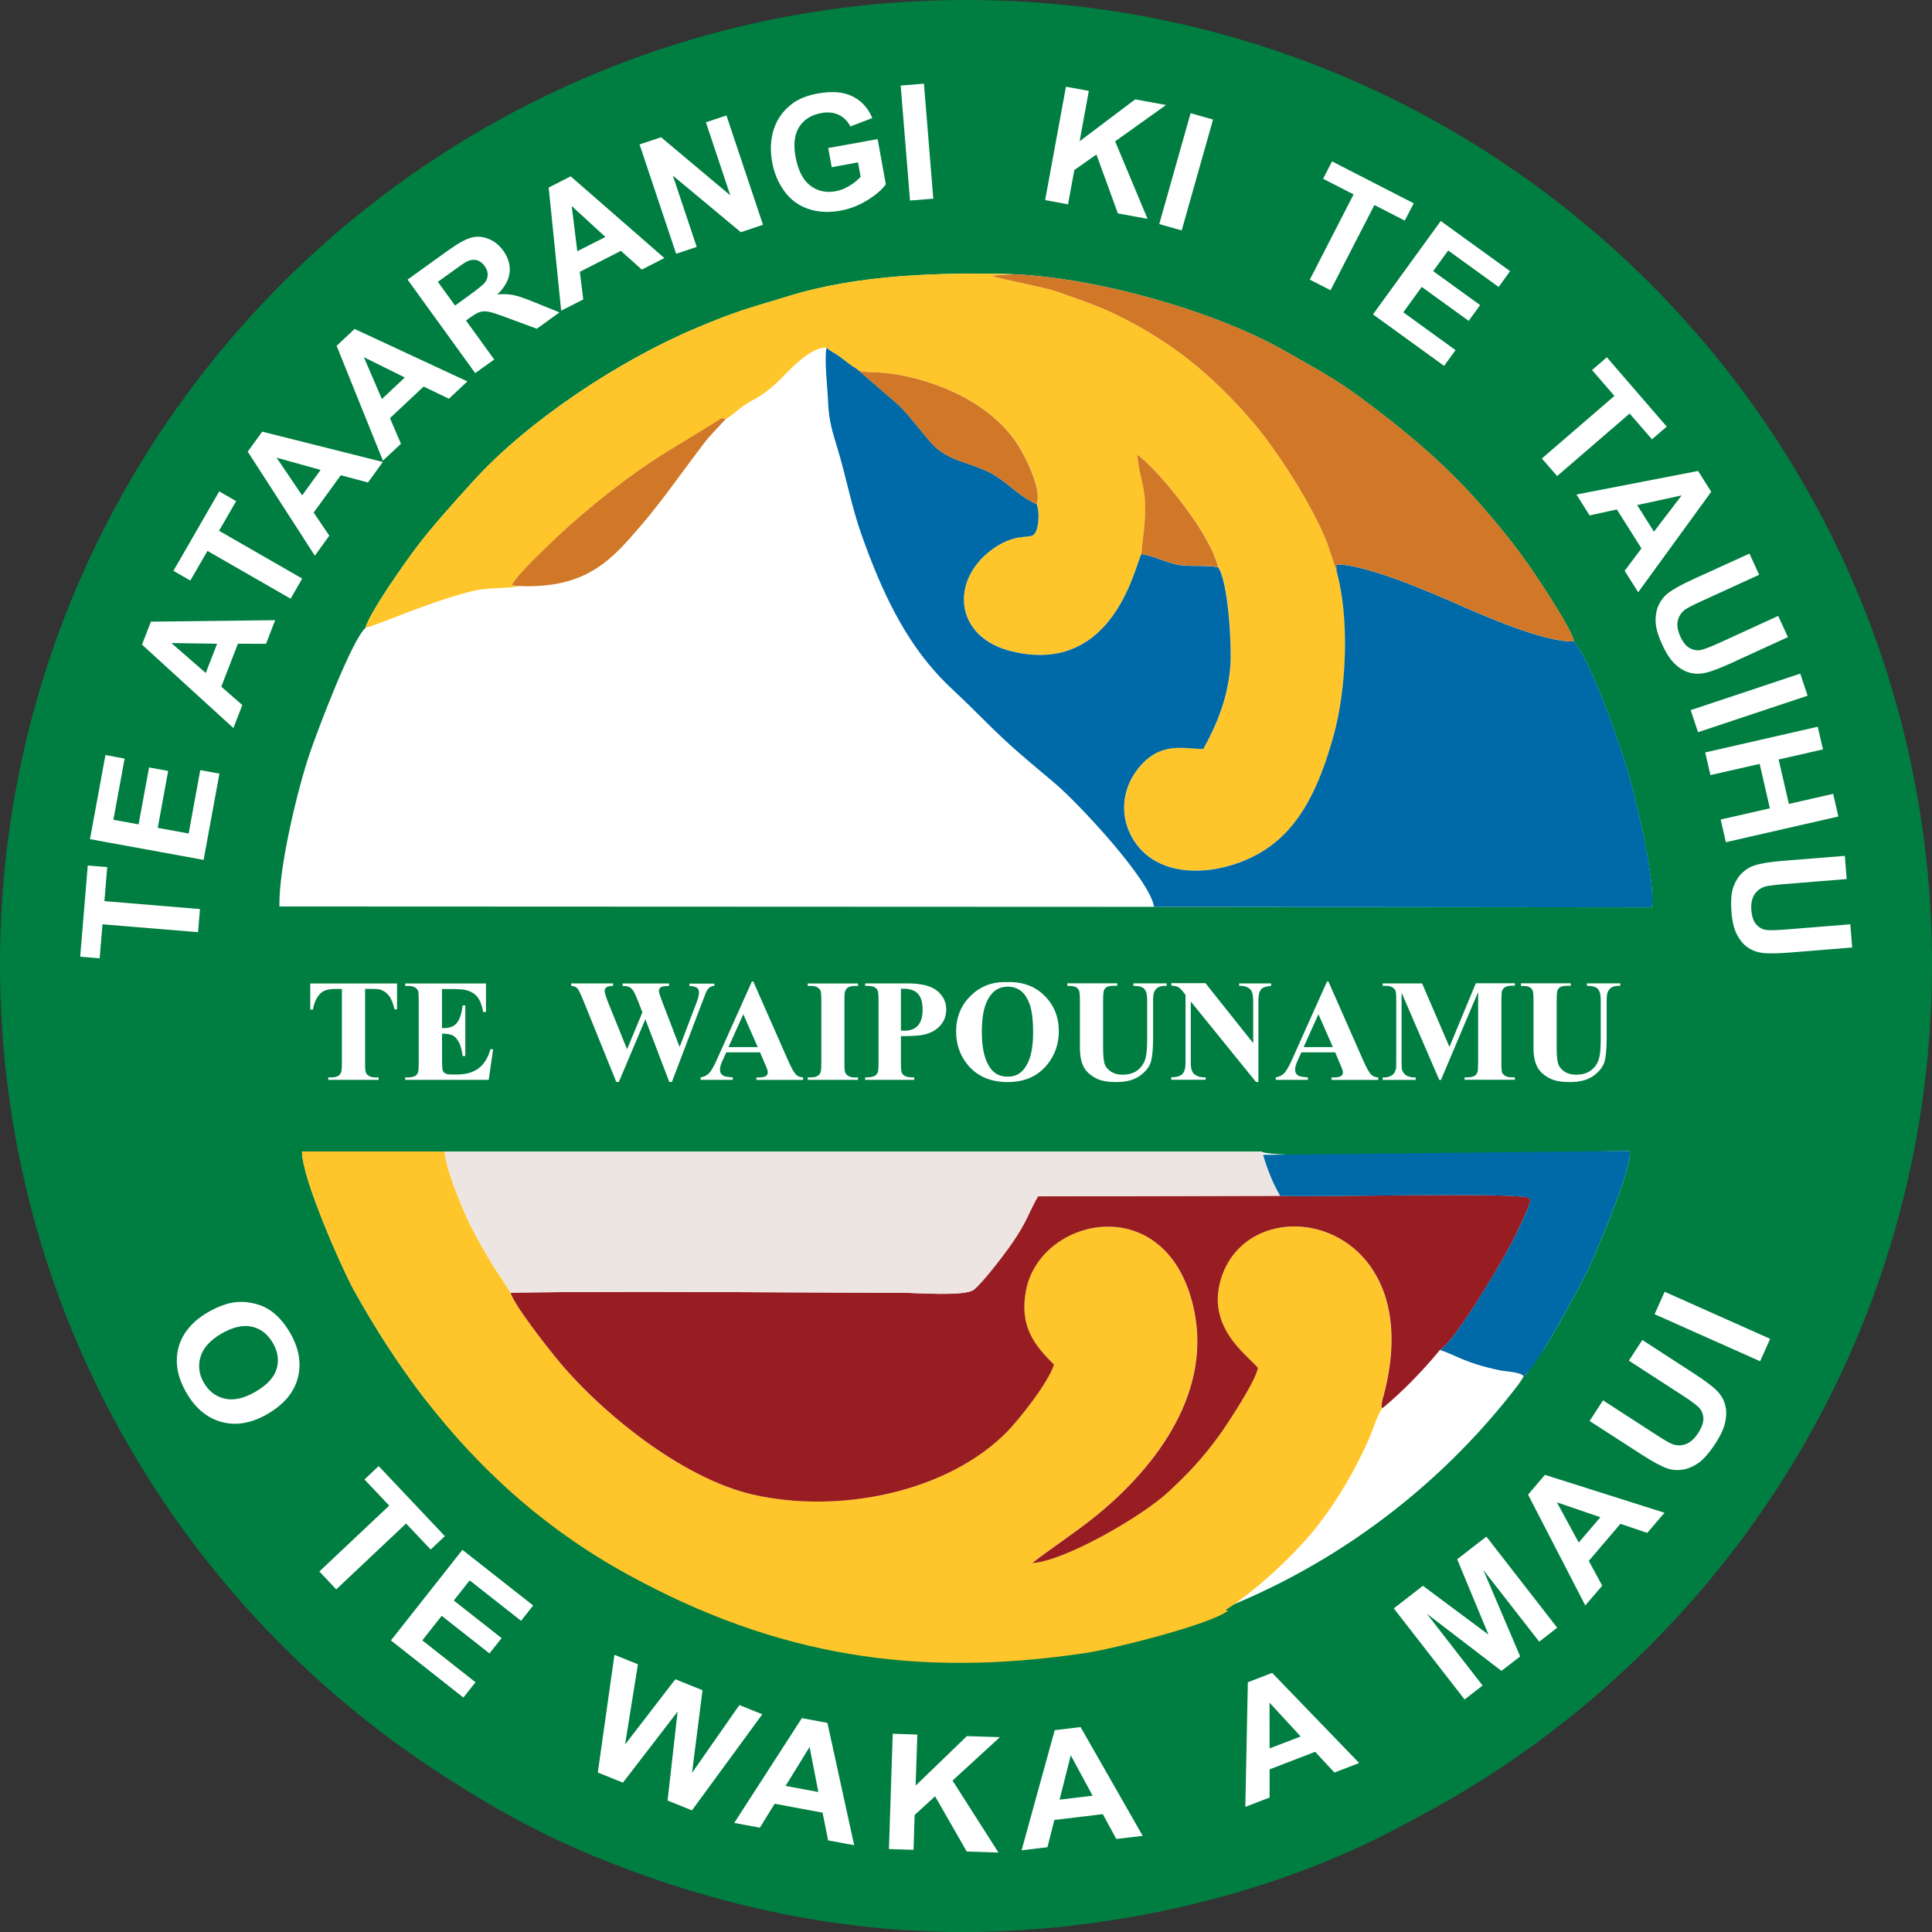
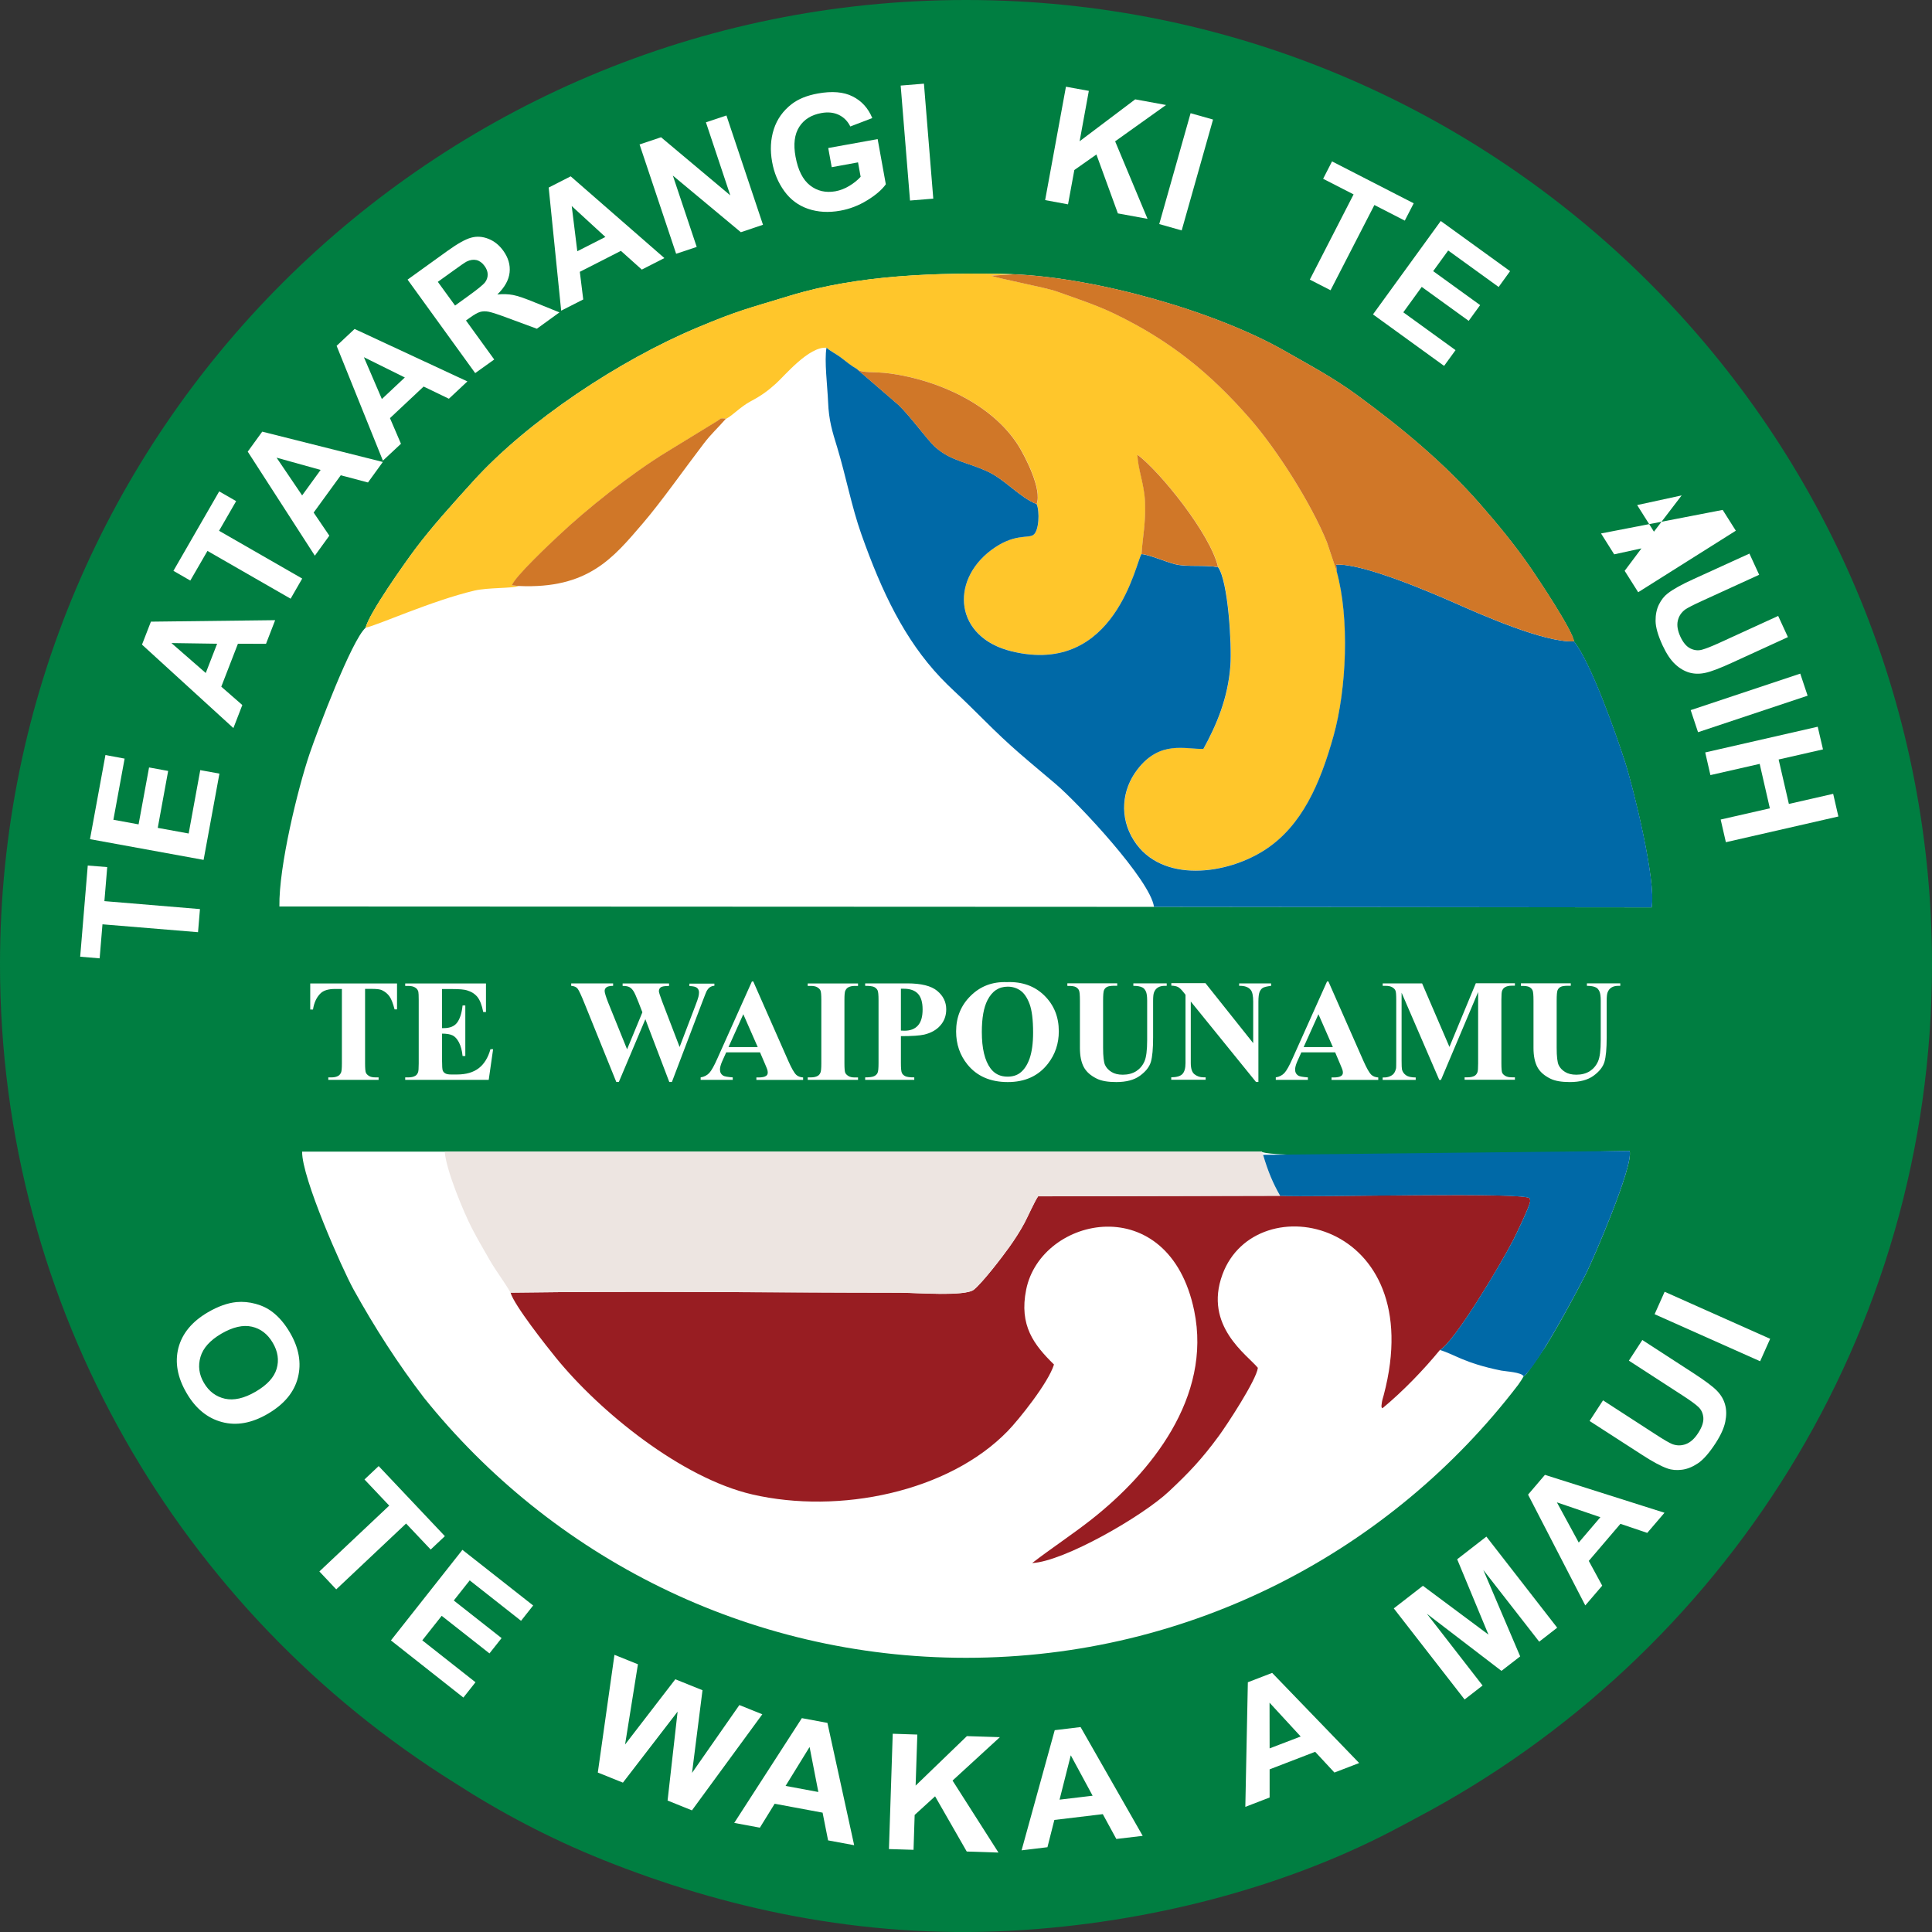
<svg xmlns="http://www.w3.org/2000/svg" xmlns:xlink="http://www.w3.org/1999/xlink" version="1.1" id="Layer_1" x="0px" y="0px" viewBox="0 0 260 260" style="enable-background:new 0 0 260 260;" xml:space="preserve">
  <rect x="0" y="0" width="260" height="260" fill="#333333" stroke="none" />
  <style type="text/css">
	
		.st0{clip-path:url(#SVGID_00000067193805579013103500000000648911983486106269_);fill-rule:evenodd;clip-rule:evenodd;fill:#FFFFFF;}
	
		.st1{clip-path:url(#SVGID_00000067193805579013103500000000648911983486106269_);fill-rule:evenodd;clip-rule:evenodd;fill:#007E41;}
	
		.st2{clip-path:url(#SVGID_00000067193805579013103500000000648911983486106269_);fill-rule:evenodd;clip-rule:evenodd;fill:#FFC62B;}
	
		.st3{clip-path:url(#SVGID_00000067193805579013103500000000648911983486106269_);fill-rule:evenodd;clip-rule:evenodd;fill:#0069A7;}
	
		.st4{clip-path:url(#SVGID_00000067193805579013103500000000648911983486106269_);fill-rule:evenodd;clip-rule:evenodd;fill:#981D22;}
	
		.st5{clip-path:url(#SVGID_00000067193805579013103500000000648911983486106269_);fill-rule:evenodd;clip-rule:evenodd;fill:#EDE5E1;}
	
		.st6{clip-path:url(#SVGID_00000067193805579013103500000000648911983486106269_);fill-rule:evenodd;clip-rule:evenodd;fill:#D07728;}
	.st7{clip-path:url(#SVGID_00000067193805579013103500000000648911983486106269_);fill:#FFFFFF;}
</style>
  <g>
    <defs>
      <rect id="SVGID_1_" width="260" height="260" />
    </defs>
    <clipPath id="SVGID_00000170245095063751088090000002178742377933303218_">
      <use xlink:href="#SVGID_1_" style="overflow:visible;" />
    </clipPath>
    <path style="clip-path:url(#SVGID_00000170245095063751088090000002178742377933303218_);fill-rule:evenodd;clip-rule:evenodd;fill:#FFFFFF;" d="   M257.65,129.8c0,70.39-57.15,127.45-127.65,127.45c-70.5,0-127.65-57.06-127.65-127.45S59.5,2.35,130,2.35   C200.5,2.35,257.65,59.41,257.65,129.8" />
    <path style="clip-path:url(#SVGID_00000170245095063751088090000002178742377933303218_);fill-rule:evenodd;clip-rule:evenodd;fill:#007E41;" d="   M49.21,84.47c0.42-1.89,5.29-8.75,6.66-10.58c2.27-3.03,5.08-6.11,7.77-9.09c7.44-8.22,19.79-16.34,30.12-20.68   c5.72-2.4,6.85-2.57,12.5-4.31c9.11-2.79,19.8-3.19,30.17-2.9c11.25,0.48,27.22,5.01,36.56,10.37c3.32,1.9,6.44,3.55,9.62,5.88   c6.2,4.54,11.81,9.24,16.55,14.65c2.31,2.64,4.74,5.57,6.94,8.78c0.87,1.28,5.56,8.28,5.71,9.72c2.26,2.83,5.55,12.12,6.89,16.27   c1.09,3.4,4.2,15.92,3.57,19.53l-66.98-0.07l-117.69-0.05c-0.09-5.39,2.49-15.9,4.06-20.54C42.72,98.35,47.31,86.14,49.21,84.47    M130,0c71.8,0,130,58.11,130,129.8c0,49.82-28.12,93.08-69.37,114.84c-1.16,0.63-2.34,1.26-3.54,1.88   c-14.19,7.35-32.2,12.3-51.01,13.31c-20.28,1.09-38.81-3.07-54.96-9.55c-7.18-2.88-13.85-6.42-20.01-10.4   C24.41,216.94,0,176.22,0,129.8C0,58.11,58.2,0,130,0 M205.04,185.23c-0.15,0.28-0.4,0.67-0.72,1.12   c-17.07,22.34-44.01,36.75-74.32,36.75c-29.51,0-55.83-13.67-72.95-35.01c-3.49-4.55-6.62-9.42-9.46-14.54   c-1.52-2.74-7-15.09-6.93-18.57l19.2,0l109.92-0.01c0.7,1.2,44.59-0.03,49.53-0.09c0.55,2-4.93,14.64-5.82,16.42   c-0.87,1.74-3.32,6.36-5.46,9.85c-0.83,1.25-1.69,2.48-2.57,3.69C205.3,185,205.17,185.13,205.04,185.23" />
-     <path style="clip-path:url(#SVGID_00000170245095063751088090000002178742377933303218_);fill-rule:evenodd;clip-rule:evenodd;fill:#FFC62B;" d="   M165.26,216.76l-0.32-0.11c1.04-0.61,2.7-1.9,3.57-2.59c3.08-2.44,6.83-6.13,9.02-9.01c2.58-3.38,4.81-7.15,6.68-11.36   c0.53-1.2,1.11-3.21,1.8-4.17c-0.07-0.11-0.22-0.01-0.06-0.87c0.07-0.4,0.14-0.54,0.24-0.92c6.24-23.62-17.24-28.36-21.71-16.21   c-2.54,6.93,3.37,10.83,4.77,12.56c-0.22,1.69-4.22,7.76-5.25,9.17c-2.34,3.19-4,4.91-6.7,7.45c-3.57,3.36-14.14,9.44-18.42,9.65   c2.72-2.09,5.48-3.89,8.05-5.92c7.85-6.2,16.17-16.36,13.76-28.04c-3.4-16.44-20.6-12.77-22.61-2.85   c-0.98,4.84,1.05,7.45,3.74,10.08c-0.75,2.47-4.77,7.46-6.21,8.94c-7.97,8.23-22.7,11.24-34.37,8.55   c-9.53-2.19-20.51-11.08-26.46-18.42c-1.15-1.41-5.64-7.08-6.09-8.74c-0.78-1.38-1.85-2.75-2.76-4.32   c-0.86-1.49-1.7-2.92-2.45-4.38c-0.98-1.9-3.46-7.72-3.64-10.29l-19.2,0c-0.07,3.49,5.41,15.83,6.93,18.57   c8.78,15.83,20.31,29.25,36.85,38.33c20.05,11.01,38.88,13.99,61.62,10.6C149.61,221.95,162.93,218.62,165.26,216.76" />
    <path style="clip-path:url(#SVGID_00000170245095063751088090000002178742377933303218_);fill-rule:evenodd;clip-rule:evenodd;fill:#FFC62B;" d="   M49.21,84.47c1.51-0.28,8.87-3.63,14.64-4.99c1.85-0.43,5.01-0.28,5.97-0.61l-0.92-0.09c0.44-1.2,5.13-5.59,6.17-6.58   c3.95-3.75,9.89-8.45,14.62-11.34l6.94-4.25c0.38-0.23,0.26-0.35,0.95-0.28c0.02,0,0.09,0.02,0.13,0.04c1-0.54,1.9-1.61,3.34-2.38   c1.47-0.78,2.3-1.41,3.35-2.35c1.21-1.08,4.45-5.04,6.84-4.84c0.4,0.39,1.39,0.89,1.92,1.31c0.8,0.62,1.33,1.1,2.16,1.55   c0.67,0.61,2.24,0.29,4.54,0.61c6.45,0.9,13.69,4.14,17.2,9.69c0.89,1.4,3.24,5.91,2.46,7.88c0.42,1,0.33,3.61-0.45,4.15   c-0.73,0.51-2.59-0.27-5.68,2.05c-5.58,4.18-4.9,11.75,2.79,13.61c13.99,3.39,16.72-12.22,17.45-13.09   c0.15-2.31,0.58-4.14,0.48-6.99c-0.09-2.41-0.97-4.4-1.02-6.38c3.08,2.32,9.86,10.75,10.85,15.13c1.36,1.87,1.86,10.44,1.66,13.23   c-0.32,4.43-1.89,8.06-3.63,11.22c-2.38,0.08-5.8-1.22-8.86,2.74c-2.14,2.77-2.48,6.52-0.48,9.62c3.7,5.76,12.53,4.6,17.76,1.14   c4.8-3.18,7.26-8.68,9.1-15.28c1.75-6.27,2.16-15.82,0.41-22.11l-1.32-3.9c-2.14-5.28-6.74-12.47-10.32-16.59   c-5.34-6.13-10.74-10.55-18.35-14.21c-2.35-1.13-5.2-2.06-7.72-2.97c-1.54-0.55-8.22-1.79-8.78-2.12l3.04-0.19   c-10.37-0.29-21.06,0.11-30.17,2.9c-5.66,1.73-6.78,1.9-12.5,4.31C83.44,48.46,71.08,56.58,63.64,64.8   c-2.7,2.98-5.5,6.06-7.77,9.09C54.5,75.72,49.63,82.58,49.21,84.47" />
    <path style="clip-path:url(#SVGID_00000170245095063751088090000002178742377933303218_);fill-rule:evenodd;clip-rule:evenodd;fill:#0069A7;" d="   M155.3,122.04l66.98,0.07c0.63-3.61-2.47-16.13-3.57-19.53c-1.33-4.14-4.62-13.44-6.89-16.27c-3.96,0.21-12.72-3.7-15.96-5.13   c-3.04-1.34-12.45-5.41-16.05-5.19l0.07,0.9c1.75,6.29,1.34,15.84-0.41,22.11c-1.84,6.6-4.3,12.09-9.1,15.28   c-5.23,3.47-14.06,4.62-17.76-1.14c-2-3.11-1.67-6.85,0.48-9.62c3.06-3.96,6.48-2.65,8.86-2.74c1.74-3.17,3.31-6.79,3.63-11.22   c0.2-2.79-0.3-11.36-1.66-13.23c-1.87-0.34-4.13,0.01-5.78-0.4c-1.28-0.32-3.55-1.31-4.52-1.36c-0.73,0.87-3.47,16.48-17.45,13.09   c-7.69-1.86-8.36-9.43-2.79-13.62c3.09-2.31,4.95-1.54,5.68-2.05c0.78-0.54,0.87-3.15,0.45-4.15c-2.32-0.94-4.16-3.21-6.47-4.33   c-2.67-1.28-4.99-1.43-7.13-3.31c-1.12-0.99-3.3-4.09-5-5.72l-5.6-4.83c-0.82-0.46-1.35-0.93-2.16-1.55   c-0.53-0.41-1.52-0.91-1.92-1.31c-0.32,1.68,0.13,5.28,0.21,7.28c0.1,2.53,0.56,3.96,1.24,6.18c1.14,3.76,1.95,8.02,3.23,11.62   c2.78,7.86,5.84,14.2,10.64,19.29c1.24,1.32,2.53,2.43,3.82,3.71c5.39,5.36,5.65,5.54,11.69,10.63   C145.11,108.09,154.81,118.44,155.3,122.04" />
    <path style="clip-path:url(#SVGID_00000170245095063751088090000002178742377933303218_);fill-rule:evenodd;clip-rule:evenodd;fill:#981D22;" d="   M68.71,173.96c0.45,1.66,4.94,7.33,6.09,8.74c5.95,7.33,16.94,16.22,26.46,18.42c11.67,2.69,26.4-0.32,34.37-8.55   c1.44-1.48,5.46-6.47,6.21-8.94c-2.69-2.64-4.72-5.24-3.74-10.09c2.01-9.92,19.21-13.59,22.61,2.85   c2.41,11.68-5.9,21.84-13.76,28.04c-2.57,2.03-5.33,3.83-8.05,5.92c4.28-0.21,14.85-6.29,18.42-9.65c2.7-2.54,4.35-4.26,6.7-7.45   c1.03-1.4,5.04-7.48,5.26-9.17c-1.4-1.73-7.32-5.63-4.77-12.56c4.47-12.16,27.94-7.41,21.71,16.21c-0.1,0.39-0.17,0.53-0.24,0.92   c-0.15,0.86-0.01,0.76,0.06,0.87c2.76-2.28,5.57-5.2,7.74-7.85c1.94-1.05,8.18-11.49,9.89-14.84c0.28-0.55,2.23-4.55,2.26-5.2   l-0.05-0.34c-0.02-0.94-29.41-0.13-33.59-0.37L139.71,161c-0.45,0.62-1.43,2.83-1.85,3.61c-0.6,1.12-1.32,2.22-2.03,3.22   c-1,1.4-3.54,4.71-4.75,5.72c-1.16,0.97-7.85,0.42-9.98,0.42C103.74,173.96,85.94,173.72,68.71,173.96" />
    <path style="clip-path:url(#SVGID_00000170245095063751088090000002178742377933303218_);fill-rule:evenodd;clip-rule:evenodd;fill:#EDE5E1;" d="   M68.71,173.96c17.23-0.24,35.03,0,52.38,0c2.13,0,8.82,0.54,9.98-0.42c1.21-1.01,3.75-4.32,4.75-5.72c0.71-1,1.43-2.1,2.03-3.22   c0.42-0.78,1.41-2.99,1.85-3.61l32.57-0.06c-1-1.75-1.64-3.3-2.3-5.52c-0.14-0.42,0-0.11-0.2-0.45l-109.92,0.01   c0.18,2.57,2.66,8.39,3.64,10.29c0.76,1.46,1.59,2.89,2.45,4.38C66.86,171.21,67.93,172.58,68.71,173.96" />
    <path style="clip-path:url(#SVGID_00000170245095063751088090000002178742377933303218_);fill-rule:evenodd;clip-rule:evenodd;fill:#D07728;" d="   M179.89,76.89l-0.07-0.9c3.59-0.22,13.01,3.85,16.05,5.19c3.24,1.43,12,5.34,15.96,5.13c-0.15-1.44-4.84-8.44-5.71-9.72   c-2.2-3.22-4.63-6.14-6.94-8.78c-4.74-5.41-10.34-10.11-16.55-14.65c-3.18-2.33-6.3-3.97-9.62-5.88   c-9.34-5.36-25.32-9.89-36.56-10.37l-3.04,0.19c0.57,0.32,7.25,1.57,8.78,2.12c2.52,0.9,5.37,1.84,7.72,2.97   c7.61,3.66,13.01,8.08,18.35,14.21c3.58,4.11,8.18,11.31,10.32,16.59L179.89,76.89z" />
    <path style="clip-path:url(#SVGID_00000170245095063751088090000002178742377933303218_);fill-rule:evenodd;clip-rule:evenodd;fill:#0069A7;" d="   M169.98,155.41c0.66,2.22,1.3,3.77,2.3,5.52c4.18,0.24,33.57-0.57,33.59,0.37l0.05,0.34c-0.03,0.66-1.98,4.65-2.26,5.2   c-1.72,3.34-7.95,13.78-9.89,14.84c1.92,0.54,3.19,1.74,8.28,2.77c0.55,0.11,2.75,0.21,3,0.78c1.91-1.53,7.08-11.22,8.44-13.93   c0.89-1.78,6.37-14.41,5.82-16.42L169.98,155.41z" />
    <path style="clip-path:url(#SVGID_00000170245095063751088090000002178742377933303218_);fill-rule:evenodd;clip-rule:evenodd;fill:#D07728;" d="   M69.81,78.86c9.35,0.43,12.73-3.81,16.68-8.41c2.47-2.87,5.63-7.37,8.2-10.73c1.06-1.39,1.86-2.06,2.99-3.36   c-0.04-0.02-0.1-0.04-0.12-0.04c-0.69-0.07-0.57,0.05-0.95,0.28l-6.94,4.25C84.94,63.74,79,68.45,75.05,72.19   c-1.04,0.98-5.73,5.38-6.17,6.58L69.81,78.86z" />
    <path style="clip-path:url(#SVGID_00000170245095063751088090000002178742377933303218_);fill-rule:evenodd;clip-rule:evenodd;fill:#D07728;" d="   M139.5,67.84c0.78-1.97-1.58-6.48-2.46-7.88c-3.51-5.55-10.75-8.79-17.2-9.69c-2.3-0.32-3.88,0-4.54-0.61l5.6,4.83   c1.7,1.62,3.88,4.73,5,5.72c2.13,1.88,4.46,2.02,7.13,3.31C135.35,64.63,137.19,66.9,139.5,67.84" />
    <path style="clip-path:url(#SVGID_00000170245095063751088090000002178742377933303218_);fill-rule:evenodd;clip-rule:evenodd;fill:#D07728;" d="   M153.62,74.56c0.97,0.05,3.24,1.04,4.52,1.36c1.66,0.41,3.91,0.05,5.78,0.4c-0.99-4.39-7.76-12.81-10.85-15.13   c0.05,1.98,0.93,3.97,1.02,6.38C154.2,70.42,153.77,72.25,153.62,74.56" />
    <polygon style="clip-path:url(#SVGID_00000170245095063751088090000002178742377933303218_);fill:#FFFFFF;" points="26.65,125.45    13.79,124.39 13.41,128.97 10.79,128.75 11.81,116.48 14.43,116.69 14.05,121.27 26.91,122.34  " />
    <polygon style="clip-path:url(#SVGID_00000170245095063751088090000002178742377933303218_);fill:#FFFFFF;" points="27.4,115.72    12.11,112.93 14.19,101.61 16.77,102.09 15.26,110.32 18.65,110.94 20.06,103.28 22.63,103.75 21.23,111.41 25.39,112.17    26.95,103.64 29.53,104.11  " />
    <path style="clip-path:url(#SVGID_00000170245095063751088090000002178742377933303218_);fill:#FFFFFF;" d="M29.22,86.63   l-6.15-0.09l4.62,4.03L29.22,86.63z M37.03,83.46l-1.23,3.18l-3.78-0.01l-2.24,5.78l2.83,2.47l-1.2,3.1l-12.3-11.23l1.2-3.09   L37.03,83.46z" />
    <polygon style="clip-path:url(#SVGID_00000170245095063751088090000002178742377933303218_);fill:#FFFFFF;" points="39.11,80.57    27.92,74.14 25.61,78.13 23.34,76.82 29.5,66.13 31.78,67.44 29.48,71.43 40.67,77.86  " />
    <path style="clip-path:url(#SVGID_00000170245095063751088090000002178742377933303218_);fill:#FFFFFF;" d="M43.15,63.24   l-5.93-1.65l3.44,5.08L43.15,63.24z M51.52,62.17l-2,2.76l-3.66-0.97l-3.65,5.02l2.11,3.11l-1.95,2.69l-9.03-14l1.95-2.69   L51.52,62.17z" />
    <path style="clip-path:url(#SVGID_00000170245095063751088090000002178742377933303218_);fill:#FFFFFF;" d="M54.48,50.8l-5.51-2.73   l2.42,5.63L54.48,50.8z M62.9,51.33l-2.49,2.33l-3.4-1.64l-4.53,4.25l1.48,3.45l-2.43,2.27l-6.23-15.45l2.42-2.27L62.9,51.33z" />
    <path style="clip-path:url(#SVGID_00000170245095063751088090000002178742377933303218_);fill:#FFFFFF;" d="M61.24,41.12l1.88-1.36   c1.22-0.88,1.95-1.48,2.18-1.8c0.23-0.32,0.34-0.67,0.33-1.05c-0.01-0.38-0.15-0.75-0.43-1.13c-0.31-0.42-0.67-0.68-1.08-0.78   c-0.42-0.09-0.85-0.03-1.32,0.2c-0.23,0.12-0.86,0.55-1.89,1.3l-1.99,1.43L61.24,41.12z M63.95,50.21l-9.1-12.58l5.36-3.86   c1.35-0.97,2.41-1.57,3.18-1.78c0.78-0.22,1.55-0.16,2.34,0.15c0.78,0.31,1.45,0.84,1.99,1.59c0.68,0.94,0.97,1.92,0.86,2.94   c-0.11,1.02-0.66,2-1.65,2.96c0.78-0.08,1.49-0.05,2.12,0.07c0.64,0.12,1.61,0.46,2.93,1l3.31,1.34l-3.04,2.2l-3.82-1.41   c-1.36-0.51-2.25-0.8-2.68-0.88c-0.42-0.08-0.8-0.07-1.14,0.03c-0.34,0.1-0.8,0.36-1.38,0.78l-0.52,0.37l3.8,5.25L63.95,50.21z" />
    <path style="clip-path:url(#SVGID_00000170245095063751088090000002178742377933303218_);fill:#FFFFFF;" d="M81.47,31.89   l-4.53-4.16l0.75,6.08L81.47,31.89z M89.41,34.73l-3.04,1.55l-2.81-2.52l-5.53,2.82l0.46,3.72l-2.97,1.51l-1.68-16.57l2.96-1.51   L89.41,34.73z" />
    <polygon style="clip-path:url(#SVGID_00000170245095063751088090000002178742377933303218_);fill:#FFFFFF;" points="90.99,34.15    86.07,19.44 88.96,18.47 98.28,26.29 95,16.46 97.76,15.54 102.68,30.25 99.7,31.25 90.55,23.63 93.76,33.23  " />
    <path style="clip-path:url(#SVGID_00000170245095063751088090000002178742377933303218_);fill:#FFFFFF;" d="M111.93,22.5   l-0.47-2.58l6.65-1.2l1.1,6.08c-0.53,0.74-1.37,1.46-2.51,2.16c-1.14,0.7-2.34,1.16-3.6,1.39c-1.6,0.29-3.05,0.2-4.36-0.25   c-1.31-0.45-2.38-1.25-3.2-2.39c-0.82-1.14-1.37-2.44-1.63-3.91c-0.29-1.59-0.21-3.06,0.23-4.42c0.44-1.36,1.25-2.48,2.41-3.38   c0.89-0.68,2.06-1.16,3.52-1.42c1.9-0.34,3.45-0.22,4.66,0.39c1.21,0.6,2.1,1.57,2.66,2.92l-2.96,1.13   c-0.35-0.71-0.86-1.23-1.54-1.56c-0.67-0.32-1.45-0.41-2.34-0.25c-1.35,0.24-2.35,0.86-2.99,1.86c-0.64,1-0.81,2.34-0.5,4.02   c0.33,1.81,0.98,3.1,1.95,3.86c0.97,0.76,2.11,1.02,3.42,0.79c0.65-0.12,1.27-0.36,1.88-0.73c0.61-0.37,1.11-0.78,1.51-1.22   l-0.35-1.94L111.93,22.5z" />
    <rect x="121.8" y="11.33" transform="matrix(0.997 -0.081 0.081 0.997 -1.143 10.084)" style="clip-path:url(#SVGID_00000170245095063751088090000002178742377933303218_);fill:#FFFFFF;" width="3.14" height="15.52" />
    <polygon style="clip-path:url(#SVGID_00000170245095063751088090000002178742377933303218_);fill:#FFFFFF;" points="140.65,26.93    143.45,11.67 146.53,12.23 145.29,19.01 152.77,13.37 156.92,14.13 150.07,19.02 154.43,29.45 150.44,28.72 147.55,20.79    144.58,22.88 143.73,27.5  " />
    <rect x="151.8" y="21.47" transform="matrix(0.272 -0.962 0.962 0.272 94.062 170.347)" style="clip-path:url(#SVGID_00000170245095063751088090000002178742377933303218_);fill:#FFFFFF;" width="15.51" height="3.14" />
    <polygon style="clip-path:url(#SVGID_00000170245095063751088090000002178742377933303218_);fill:#FFFFFF;" points="176.27,37.63    182.16,26.16 178.06,24.06 179.26,21.72 190.25,27.36 189.05,29.69 184.96,27.59 179.06,39.06  " />
    <polygon style="clip-path:url(#SVGID_00000170245095063751088090000002178742377933303218_);fill:#FFFFFF;" points="184.77,42.31    193.89,29.74 203.22,36.49 201.68,38.62 194.89,33.71 192.87,36.49 199.19,41.06 197.65,43.18 191.33,38.61 188.85,42.03    195.88,47.12 194.34,49.24  " />
-     <polygon style="clip-path:url(#SVGID_00000170245095063751088090000002178742377933303218_);fill:#FFFFFF;" points="207.5,61.7    217.26,53.28 214.25,49.8 216.24,48.08 224.3,57.41 222.31,59.12 219.31,55.65 209.55,64.07  " />
-     <path style="clip-path:url(#SVGID_00000170245095063751088090000002178742377933303218_);fill:#FFFFFF;" d="M222.58,71.55   l3.73-4.88l-5.99,1.3L222.58,71.55z M220.46,79.7l-1.82-2.88l2.26-3.02l-3.31-5.24l-3.67,0.8l-1.77-2.81l16.37-3.17l1.77,2.8   L220.46,79.7z" />
+     <path style="clip-path:url(#SVGID_00000170245095063751088090000002178742377933303218_);fill:#FFFFFF;" d="M222.58,71.55   l3.73-4.88l-5.99,1.3L222.58,71.55z M220.46,79.7l-1.82-2.88l2.26-3.02l-3.67,0.8l-1.77-2.81l16.37-3.17l1.77,2.8   L220.46,79.7z" />
    <path style="clip-path:url(#SVGID_00000170245095063751088090000002178742377933303218_);fill:#FFFFFF;" d="M235.43,74.5l1.31,2.85   l-7.65,3.5c-1.21,0.55-1.98,0.95-2.31,1.18c-0.52,0.39-0.85,0.89-0.99,1.51c-0.14,0.62-0.02,1.33,0.34,2.12   c0.37,0.81,0.82,1.34,1.34,1.6c0.52,0.26,1.04,0.32,1.56,0.18c0.52-0.14,1.34-0.46,2.45-0.97l7.82-3.58l1.31,2.85l-7.42,3.4   c-1.69,0.78-2.93,1.25-3.7,1.41c-0.77,0.17-1.49,0.15-2.16-0.04c-0.67-0.2-1.31-0.57-1.91-1.14c-0.6-0.56-1.16-1.4-1.68-2.52   c-0.62-1.35-0.93-2.44-0.94-3.28c-0.01-0.84,0.14-1.58,0.45-2.21c0.31-0.63,0.71-1.14,1.2-1.51c0.72-0.56,1.87-1.2,3.46-1.92   L235.43,74.5z" />
    <rect x="227.57" y="92.94" transform="matrix(0.949 -0.316 0.316 0.949 -17.809 79.277)" style="clip-path:url(#SVGID_00000170245095063751088090000002178742377933303218_);fill:#FFFFFF;" width="15.54" height="3.13" />
    <polygon style="clip-path:url(#SVGID_00000170245095063751088090000002178742377933303218_);fill:#FFFFFF;" points="229.48,101.26    244.62,97.8 245.33,100.85 239.36,102.21 240.74,108.19 246.7,106.83 247.4,109.88 232.26,113.34 231.56,110.29 238.18,108.78    236.81,102.8 230.18,104.31  " />
-     <path style="clip-path:url(#SVGID_00000170245095063751088090000002178742377933303218_);fill:#FFFFFF;" d="M248.27,115.18   l0.25,3.12l-8.39,0.68c-1.33,0.11-2.19,0.22-2.58,0.33c-0.62,0.18-1.11,0.55-1.45,1.08c-0.34,0.54-0.48,1.24-0.41,2.11   c0.07,0.89,0.31,1.54,0.71,1.96c0.4,0.42,0.87,0.66,1.4,0.7c0.54,0.05,1.42,0.02,2.64-0.08l8.57-0.69l0.25,3.12l-8.14,0.66   c-1.86,0.15-3.18,0.17-3.96,0.07c-0.78-0.11-1.45-0.37-2.02-0.78c-0.56-0.41-1.03-0.98-1.41-1.72c-0.37-0.74-0.61-1.71-0.71-2.94   c-0.12-1.48-0.04-2.61,0.24-3.4c0.28-0.79,0.67-1.43,1.19-1.92c0.51-0.49,1.06-0.83,1.64-1.01c0.87-0.28,2.17-0.49,3.9-0.63   L248.27,115.18z" />
    <path style="clip-path:url(#SVGID_00000170245095063751088090000002178742377933303218_);fill:#FFFFFF;" d="M236.87,183.19   l-14.2-6.33l1.35-3.02l14.2,6.33L236.87,183.19z M213.92,191.23l1.81-2.78l7.07,4.58c1.12,0.73,1.87,1.16,2.25,1.31   c0.61,0.23,1.22,0.23,1.83,0c0.61-0.23,1.17-0.73,1.66-1.5c0.51-0.78,0.73-1.46,0.69-2.05c-0.05-0.59-0.27-1.07-0.66-1.44   c-0.39-0.37-1.1-0.89-2.14-1.56l-7.22-4.68l1.81-2.78l6.86,4.45c1.57,1.02,2.63,1.81,3.18,2.38c0.55,0.57,0.92,1.2,1.1,1.89   c0.19,0.69,0.19,1.45,0.02,2.29c-0.17,0.84-0.61,1.81-1.31,2.89c-0.85,1.3-1.63,2.2-2.36,2.69c-0.73,0.49-1.45,0.78-2.16,0.87   c-0.72,0.09-1.36,0.04-1.95-0.17c-0.87-0.3-2.03-0.93-3.49-1.88L213.92,191.23z M215.37,204.18l-5.85-2l2.94,5.41L215.37,204.18z    M224,203.58l-2.32,2.71l-3.61-1.22l-4.26,4.99l1.81,3.33l-2.28,2.66l-7.7-14.91l2.27-2.66L224,203.58z M197.1,228.71l-9.53-12.26   l3.92-3.04l8.82,6.57l-4.21-10.14l3.93-3.05l9.53,12.26l-2.42,1.88l-7.52-9.65l4.96,11.63l-2.52,1.95l-10.04-7.69l7.5,9.66   L197.1,228.71z M175.04,233.69l-4.19-4.55l0.01,6.15L175.04,233.69z M182.91,237.26l-3.33,1.28l-2.59-2.79l-6.13,2.36l0,3.79   l-3.27,1.26l0.34-16.77l3.27-1.26L182.91,237.26z M147.04,241.66l-2.94-5.44l-1.51,5.97L147.04,241.66z M153.78,247.06l-3.55,0.42   l-1.82-3.34l-6.52,0.78l-0.93,3.67l-3.48,0.42l4.46-16.17l3.48-0.42L153.78,247.06z M119.63,248.84l0.51-15.52l3.31,0.11   l-0.23,6.87l6.9-6.66l4.44,0.14l-6.37,5.84l6.18,9.69l-4.27-0.14l-4.26-7.43l-2.75,2.51l-0.15,4.69L119.63,248.84z M110.13,241.16   l-1.18-6.06l-3.23,5.24L110.13,241.16z M114.95,248.32l-3.51-0.65l-0.74-3.73l-6.45-1.2l-1.99,3.22l-3.45-0.64l9.1-14.1l3.44,0.64   L114.95,248.32z M80.45,238.54l2.24-15.84l3.16,1.27l-1.73,10.8l6.76-8.78l3.66,1.47l-1.41,11.13l6.37-9.13l3.09,1.24l-9.47,12.93   l-3.28-1.32l1.35-11.97l-7.36,9.56L80.45,238.54z M52.61,220.76l9.62-12.19l9.52,7.49l-1.63,2.06l-6.91-5.44l-2.14,2.71l6.43,5.06   l-1.63,2.06l-6.43-5.06l-2.61,3.3l7.16,5.64l-1.63,2.06L52.61,220.76z M42.98,211.48l9.4-8.86l-3.33-3.52l1.91-1.8l8.91,9.43   l-1.91,1.8l-3.31-3.5l-9.4,8.86L42.98,211.48z M29.79,179.48c-1.52,0.89-2.46,1.93-2.81,3.13c-0.35,1.2-0.2,2.37,0.47,3.5   c0.67,1.14,1.6,1.84,2.81,2.12c1.21,0.27,2.59-0.04,4.15-0.95c1.54-0.9,2.48-1.92,2.82-3.08c0.34-1.15,0.17-2.32-0.52-3.49   c-0.69-1.18-1.63-1.9-2.81-2.17C32.71,178.27,31.34,178.58,29.79,179.48 M27.98,176.6c1.37-0.8,2.65-1.25,3.83-1.37   c0.87-0.08,1.74,0,2.61,0.24c0.87,0.24,1.63,0.61,2.28,1.12c0.87,0.67,1.64,1.59,2.31,2.73c1.22,2.08,1.58,4.1,1.08,6.07   c-0.5,1.97-1.85,3.59-4.04,4.87c-2.17,1.27-4.23,1.64-6.19,1.11c-1.95-0.52-3.54-1.82-4.75-3.9c-1.23-2.1-1.6-4.13-1.1-6.08   C24.52,179.45,25.84,177.85,27.98,176.6" />
    <path style="clip-path:url(#SVGID_00000170245095063751088090000002178742377933303218_);fill:#FFFFFF;" d="M53.43,132.33v3.51   H53.1c-0.21-0.81-0.43-1.39-0.68-1.74c-0.25-0.36-0.59-0.64-1.03-0.85c-0.24-0.11-0.67-0.17-1.28-0.17h-0.98v10.03   c0,0.67,0.04,1.09,0.11,1.25c0.07,0.17,0.22,0.31,0.42,0.44c0.21,0.13,0.5,0.19,0.87,0.19h0.42v0.33h-6.77v-0.33h0.43   c0.37,0,0.67-0.07,0.9-0.2c0.16-0.09,0.29-0.24,0.39-0.46c0.07-0.15,0.11-0.56,0.11-1.21v-10.03h-0.94c-0.87,0-1.5,0.19-1.9,0.56   c-0.55,0.52-0.9,1.25-1.05,2.21h-0.37v-3.51H53.43z" />
    <path style="clip-path:url(#SVGID_00000170245095063751088090000002178742377933303218_);fill:#FFFFFF;" d="M59.48,133.07v5.29   h0.26c0.83,0,1.43-0.26,1.8-0.77c0.37-0.52,0.61-1.28,0.71-2.28h0.37v6.8h-0.37c-0.07-0.74-0.24-1.35-0.48-1.82   c-0.25-0.47-0.53-0.79-0.86-0.95c-0.33-0.16-0.8-0.24-1.42-0.24v3.65c0,0.71,0.03,1.15,0.09,1.31c0.06,0.16,0.17,0.29,0.34,0.39   c0.17,0.1,0.43,0.15,0.8,0.15h0.78c1.21,0,2.19-0.28,2.92-0.84c0.73-0.56,1.26-1.41,1.58-2.56h0.36l-0.59,4.12H54.53v-0.33h0.43   c0.38,0,0.68-0.07,0.91-0.2c0.17-0.09,0.29-0.24,0.38-0.46c0.07-0.15,0.1-0.56,0.1-1.21v-8.56c0-0.59-0.02-0.95-0.05-1.09   c-0.06-0.23-0.18-0.4-0.35-0.52c-0.24-0.18-0.57-0.27-0.99-0.27h-0.43v-0.33H65.4v3.84h-0.37c-0.18-0.94-0.45-1.61-0.78-2.02   c-0.33-0.41-0.8-0.71-1.42-0.9c-0.36-0.11-1.02-0.17-2-0.17H59.48z" />
    <path style="clip-path:url(#SVGID_00000170245095063751088090000002178742377933303218_);fill:#FFFFFF;" d="M96.14,132.33v0.33   c-0.24,0.02-0.45,0.09-0.62,0.21c-0.17,0.12-0.31,0.3-0.44,0.54c-0.04,0.08-0.24,0.57-0.59,1.49l-4.07,10.71h-0.35l-3.22-8.45   l-3.57,8.45h-0.34l-4.29-10.6c-0.43-1.07-0.74-1.73-0.91-1.95c-0.17-0.23-0.46-0.36-0.87-0.39v-0.33h5.64v0.33   c-0.46,0.01-0.76,0.08-0.91,0.21c-0.15,0.12-0.23,0.28-0.23,0.47c0,0.24,0.16,0.76,0.47,1.56l2.55,6.3l2.06-4.98l-0.52-1.34   c-0.29-0.75-0.52-1.26-0.68-1.51c-0.16-0.25-0.34-0.43-0.55-0.54c-0.21-0.11-0.51-0.16-0.91-0.16v-0.33h6.25v0.33   c-0.44,0.01-0.76,0.04-0.95,0.11c-0.13,0.04-0.24,0.12-0.31,0.23c-0.08,0.11-0.11,0.23-0.11,0.36c0,0.15,0.14,0.6,0.43,1.37   l2.36,6.15l2.12-5.56c0.22-0.58,0.36-0.97,0.41-1.19c0.05-0.21,0.08-0.41,0.08-0.59c0-0.26-0.09-0.47-0.27-0.62   c-0.18-0.15-0.52-0.23-1.02-0.24v-0.33H96.14z" />
    <path style="clip-path:url(#SVGID_00000170245095063751088090000002178742377933303218_);fill:#FFFFFF;" d="M101.97,140.91   l-1.94-4.42l-1.99,4.42H101.97z M102.28,141.62h-4.55l-0.57,1.27c-0.18,0.42-0.27,0.78-0.27,1.05c0,0.37,0.15,0.64,0.44,0.82   c0.17,0.1,0.6,0.18,1.28,0.23v0.33h-4.32v-0.33c0.46-0.07,0.85-0.27,1.15-0.58c0.3-0.32,0.67-0.98,1.11-1.98l4.64-10.35h0.18   l4.69,10.64c0.45,1.02,0.81,1.66,1.1,1.93c0.22,0.2,0.52,0.32,0.92,0.35v0.33h-6.29v-0.33h0.26c0.5,0,0.86-0.07,1.06-0.22   c0.14-0.1,0.21-0.25,0.21-0.44c0-0.12-0.02-0.24-0.05-0.36c-0.01-0.06-0.11-0.3-0.29-0.73L102.28,141.62z" />
    <path style="clip-path:url(#SVGID_00000170245095063751088090000002178742377933303218_);fill:#FFFFFF;" d="M115.47,144.99v0.33   h-6.77v-0.33h0.43c0.38,0,0.68-0.07,0.91-0.2c0.17-0.09,0.29-0.24,0.38-0.46c0.07-0.15,0.11-0.56,0.11-1.21v-8.56   c0-0.67-0.04-1.09-0.11-1.25c-0.07-0.17-0.21-0.31-0.42-0.44c-0.21-0.13-0.5-0.19-0.87-0.19h-0.43v-0.33h6.77v0.33h-0.43   c-0.37,0-0.67,0.07-0.9,0.2c-0.16,0.09-0.29,0.24-0.39,0.46c-0.07,0.15-0.11,0.56-0.11,1.22v8.56c0,0.67,0.04,1.09,0.11,1.25   c0.08,0.17,0.22,0.31,0.43,0.44c0.21,0.13,0.5,0.19,0.86,0.19H115.47z" />
    <path style="clip-path:url(#SVGID_00000170245095063751088090000002178742377933303218_);fill:#FFFFFF;" d="M121.24,133.07v5.62   c0.21,0.01,0.37,0.02,0.48,0.02c0.78,0,1.39-0.23,1.81-0.7c0.42-0.46,0.63-1.18,0.63-2.16c0-0.97-0.21-1.67-0.63-2.12   c-0.42-0.45-1.06-0.67-1.89-0.67H121.24z M121.24,139.44v3.61c0,0.71,0.04,1.15,0.13,1.34c0.08,0.18,0.24,0.33,0.46,0.44   c0.22,0.11,0.63,0.16,1.21,0.16v0.33h-6.61v-0.33c0.6,0,1.01-0.06,1.22-0.17c0.22-0.11,0.37-0.26,0.45-0.44   c0.09-0.18,0.13-0.62,0.13-1.33v-8.44c0-0.71-0.04-1.15-0.13-1.34c-0.09-0.18-0.24-0.33-0.45-0.44c-0.22-0.11-0.63-0.16-1.22-0.16   v-0.33h5.67c1.87,0,3.21,0.33,4.02,1c0.81,0.67,1.22,1.5,1.22,2.49c0,0.85-0.26,1.57-0.79,2.17c-0.52,0.6-1.25,1.01-2.17,1.23   C123.77,139.37,122.72,139.44,121.24,139.44" />
    <path style="clip-path:url(#SVGID_00000170245095063751088090000002178742377933303218_);fill:#FFFFFF;" d="M135.61,132.78   c-1.19,0-2.1,0.6-2.72,1.82c-0.51,0.99-0.76,2.42-0.76,4.28c0,2.21,0.39,3.85,1.17,4.9c0.55,0.74,1.31,1.11,2.29,1.11   c0.66,0,1.21-0.16,1.65-0.48c0.56-0.41,1-1.06,1.32-1.96c0.31-0.9,0.47-2.06,0.47-3.5c0-1.71-0.16-3-0.48-3.85   c-0.32-0.85-0.73-1.45-1.23-1.8C136.83,132.96,136.26,132.78,135.61,132.78 M135.5,132.17c2.07-0.08,3.75,0.53,5.05,1.81   c1.3,1.28,1.94,2.88,1.94,4.81c0,1.64-0.48,3.09-1.45,4.34c-1.28,1.66-3.08,2.49-5.42,2.49c-2.34,0-4.15-0.79-5.43-2.37   c-1.01-1.25-1.52-2.73-1.52-4.44c0-1.93,0.66-3.53,1.97-4.81C131.96,132.7,133.58,132.1,135.5,132.17" />
    <path style="clip-path:url(#SVGID_00000170245095063751088090000002178742377933303218_);fill:#FFFFFF;" d="M143.64,132.33h6.71   v0.33h-0.34c-0.51,0-0.85,0.05-1.04,0.16c-0.19,0.1-0.32,0.25-0.4,0.44c-0.08,0.19-0.12,0.65-0.12,1.4v6.35   c0,1.16,0.09,1.93,0.26,2.31c0.18,0.38,0.46,0.69,0.87,0.94c0.4,0.25,0.91,0.37,1.52,0.37c0.7,0,1.3-0.16,1.8-0.47   c0.49-0.32,0.86-0.75,1.11-1.31c0.25-0.56,0.37-1.52,0.37-2.9v-5.29c0-0.58-0.06-1.01-0.18-1.25c-0.12-0.25-0.27-0.43-0.46-0.52   c-0.29-0.15-0.69-0.22-1.22-0.22v-0.33h4.49v0.33h-0.27c-0.36,0-0.66,0.07-0.91,0.22c-0.24,0.15-0.42,0.37-0.53,0.67   c-0.08,0.21-0.12,0.57-0.12,1.11v4.93c0,1.52-0.1,2.62-0.3,3.3c-0.2,0.68-0.69,1.3-1.47,1.87c-0.78,0.57-1.84,0.85-3.19,0.85   c-1.13,0-1.99-0.15-2.6-0.45c-0.84-0.41-1.43-0.93-1.77-1.57c-0.34-0.64-0.52-1.49-0.52-2.57v-6.36c0-0.75-0.04-1.22-0.13-1.4   c-0.08-0.18-0.23-0.33-0.43-0.44c-0.21-0.11-0.58-0.16-1.13-0.15V132.33z" />
    <path style="clip-path:url(#SVGID_00000170245095063751088090000002178742377933303218_);fill:#FFFFFF;" d="M162.24,132.33   l6.41,8.05v-5.58c0-0.79-0.11-1.32-0.34-1.59c-0.31-0.38-0.82-0.56-1.55-0.54v-0.33h4.3v0.33c-0.55,0.07-0.92,0.16-1.11,0.27   c-0.19,0.11-0.33,0.3-0.44,0.55c-0.1,0.25-0.16,0.69-0.16,1.31v10.81h-0.32l-8.78-10.83v8.28c0,0.75,0.17,1.26,0.51,1.52   c0.34,0.26,0.74,0.4,1.18,0.4h0.31v0.33h-4.63v-0.33c0.72-0.01,1.22-0.15,1.5-0.44c0.28-0.29,0.42-0.78,0.42-1.48v-9.19l-0.27-0.34   c-0.27-0.35-0.52-0.58-0.73-0.7c-0.21-0.11-0.51-0.17-0.91-0.19v-0.33H162.24z" />
    <path style="clip-path:url(#SVGID_00000170245095063751088090000002178742377933303218_);fill:#FFFFFF;" d="M179.37,140.91   l-1.94-4.42l-1.99,4.42H179.37z M179.68,141.62h-4.55l-0.57,1.27c-0.18,0.42-0.27,0.78-0.27,1.05c0,0.37,0.15,0.64,0.44,0.82   c0.17,0.1,0.6,0.18,1.28,0.23v0.33h-4.32v-0.33c0.46-0.07,0.85-0.27,1.15-0.58c0.3-0.32,0.67-0.98,1.11-1.98l4.64-10.35h0.18   l4.69,10.64c0.45,1.02,0.81,1.66,1.1,1.93c0.22,0.2,0.52,0.32,0.92,0.35v0.33h-6.29v-0.33h0.26c0.5,0,0.86-0.07,1.06-0.22   c0.14-0.1,0.21-0.25,0.21-0.44c0-0.12-0.02-0.24-0.06-0.36c-0.01-0.06-0.11-0.3-0.29-0.73L179.68,141.62z" />
    <path style="clip-path:url(#SVGID_00000170245095063751088090000002178742377933303218_);fill:#FFFFFF;" d="M195.06,140.89   l3.55-8.57h5.26v0.33h-0.42c-0.38,0-0.69,0.07-0.92,0.21c-0.16,0.09-0.29,0.24-0.38,0.46c-0.07,0.16-0.1,0.56-0.1,1.22v8.56   c0,0.67,0.04,1.09,0.1,1.25c0.07,0.17,0.21,0.31,0.43,0.44c0.22,0.13,0.5,0.19,0.87,0.19h0.42v0.33h-6.77v-0.33h0.42   c0.38,0,0.69-0.07,0.92-0.2c0.16-0.09,0.29-0.24,0.38-0.46c0.07-0.15,0.1-0.56,0.1-1.21v-9.61l-5,11.83h-0.23l-5.07-11.74v9.14   c0,0.64,0.02,1.04,0.05,1.19c0.08,0.32,0.26,0.58,0.54,0.78c0.28,0.2,0.72,0.3,1.31,0.3v0.33h-4.45v-0.33h0.14   c0.29,0.01,0.56-0.04,0.8-0.14c0.25-0.1,0.44-0.23,0.57-0.4c0.13-0.17,0.23-0.4,0.3-0.71c0.01-0.07,0.02-0.4,0.02-0.99v-8.21   c0-0.67-0.03-1.09-0.11-1.25c-0.07-0.17-0.21-0.31-0.43-0.44c-0.22-0.13-0.51-0.19-0.87-0.19h-0.41v-0.33h5.3L195.06,140.89z" />
    <path style="clip-path:url(#SVGID_00000170245095063751088090000002178742377933303218_);fill:#FFFFFF;" d="M204.68,132.33h6.71   v0.33h-0.34c-0.51,0-0.85,0.05-1.04,0.16c-0.19,0.1-0.32,0.25-0.4,0.44c-0.08,0.19-0.12,0.65-0.12,1.4v6.35   c0,1.16,0.09,1.93,0.26,2.31c0.18,0.38,0.46,0.69,0.87,0.94c0.4,0.25,0.91,0.37,1.52,0.37c0.7,0,1.3-0.16,1.8-0.47   c0.49-0.32,0.86-0.75,1.11-1.31c0.25-0.56,0.37-1.52,0.37-2.9v-5.29c0-0.58-0.06-1.01-0.18-1.25c-0.12-0.25-0.27-0.43-0.46-0.52   c-0.29-0.15-0.69-0.22-1.22-0.22v-0.33h4.49v0.33h-0.27c-0.36,0-0.66,0.07-0.91,0.22c-0.24,0.15-0.42,0.37-0.53,0.67   c-0.08,0.21-0.12,0.57-0.12,1.11v4.93c0,1.52-0.1,2.62-0.3,3.3c-0.2,0.68-0.69,1.3-1.47,1.87c-0.78,0.57-1.84,0.85-3.19,0.85   c-1.13,0-1.99-0.15-2.6-0.45c-0.84-0.41-1.43-0.93-1.77-1.57c-0.34-0.64-0.52-1.49-0.52-2.57v-6.36c0-0.75-0.04-1.22-0.13-1.4   c-0.08-0.18-0.23-0.33-0.43-0.44c-0.21-0.11-0.58-0.16-1.13-0.15V132.33z" />
  </g>
</svg>